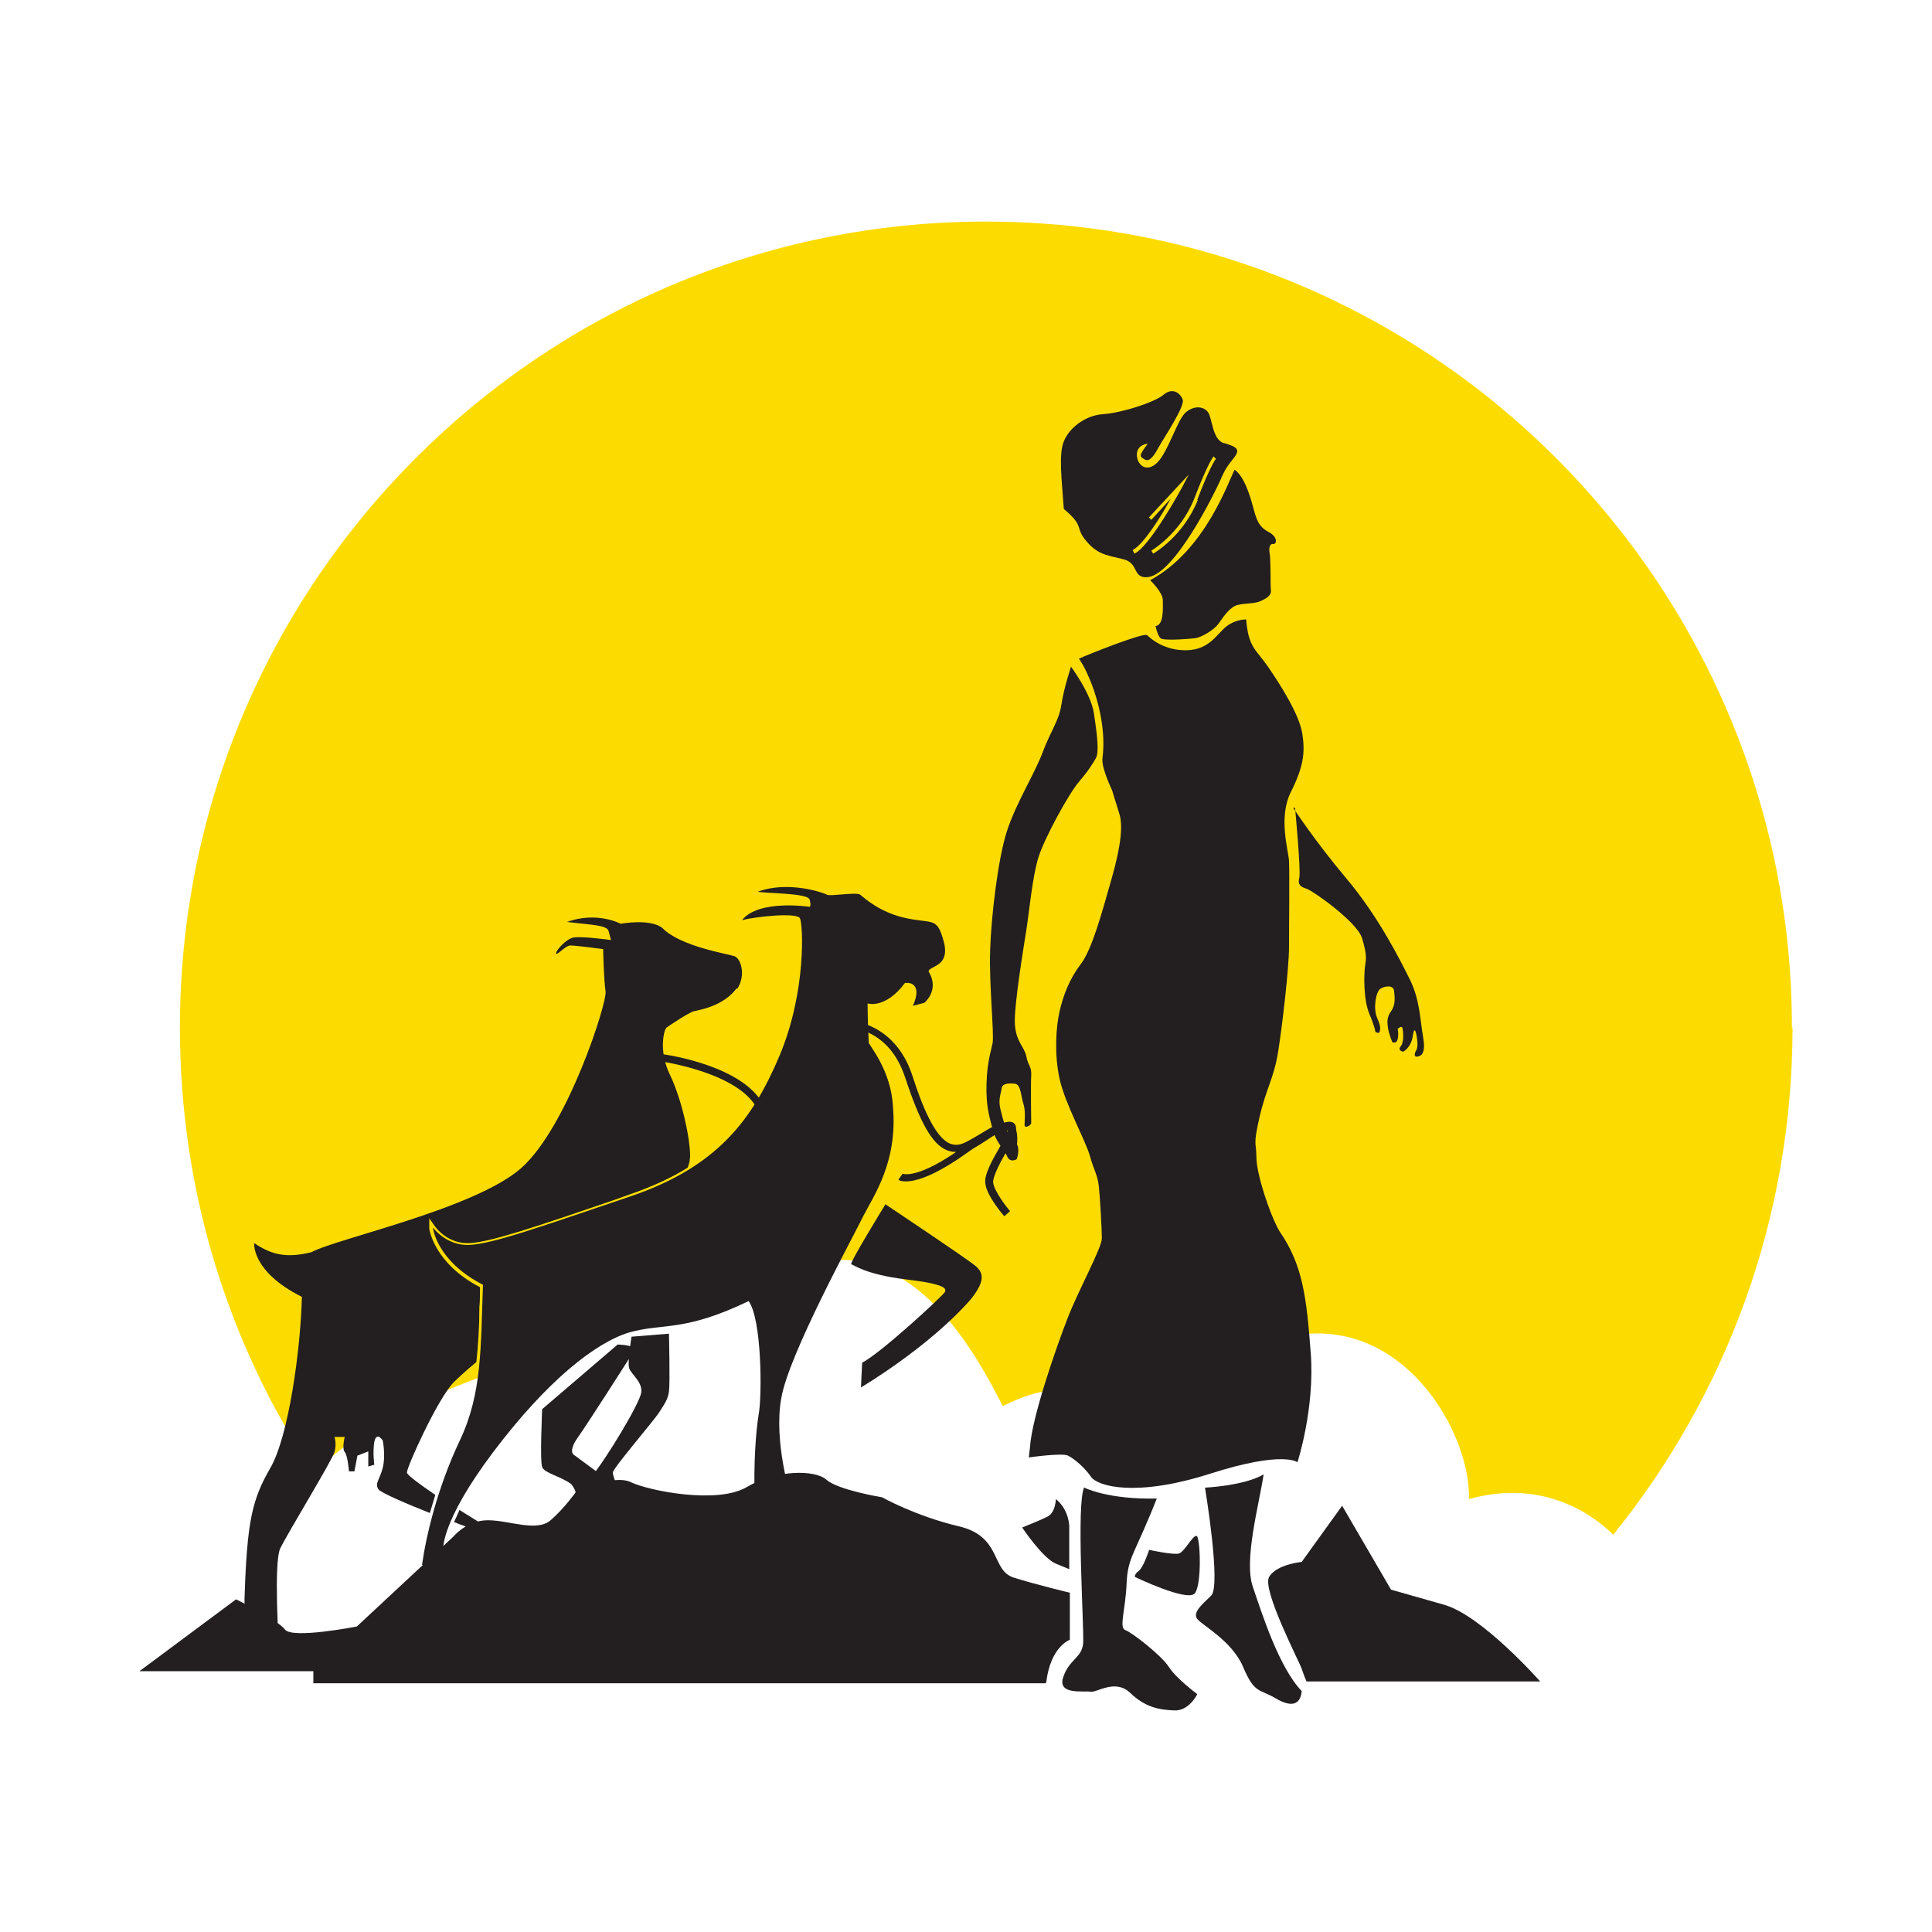
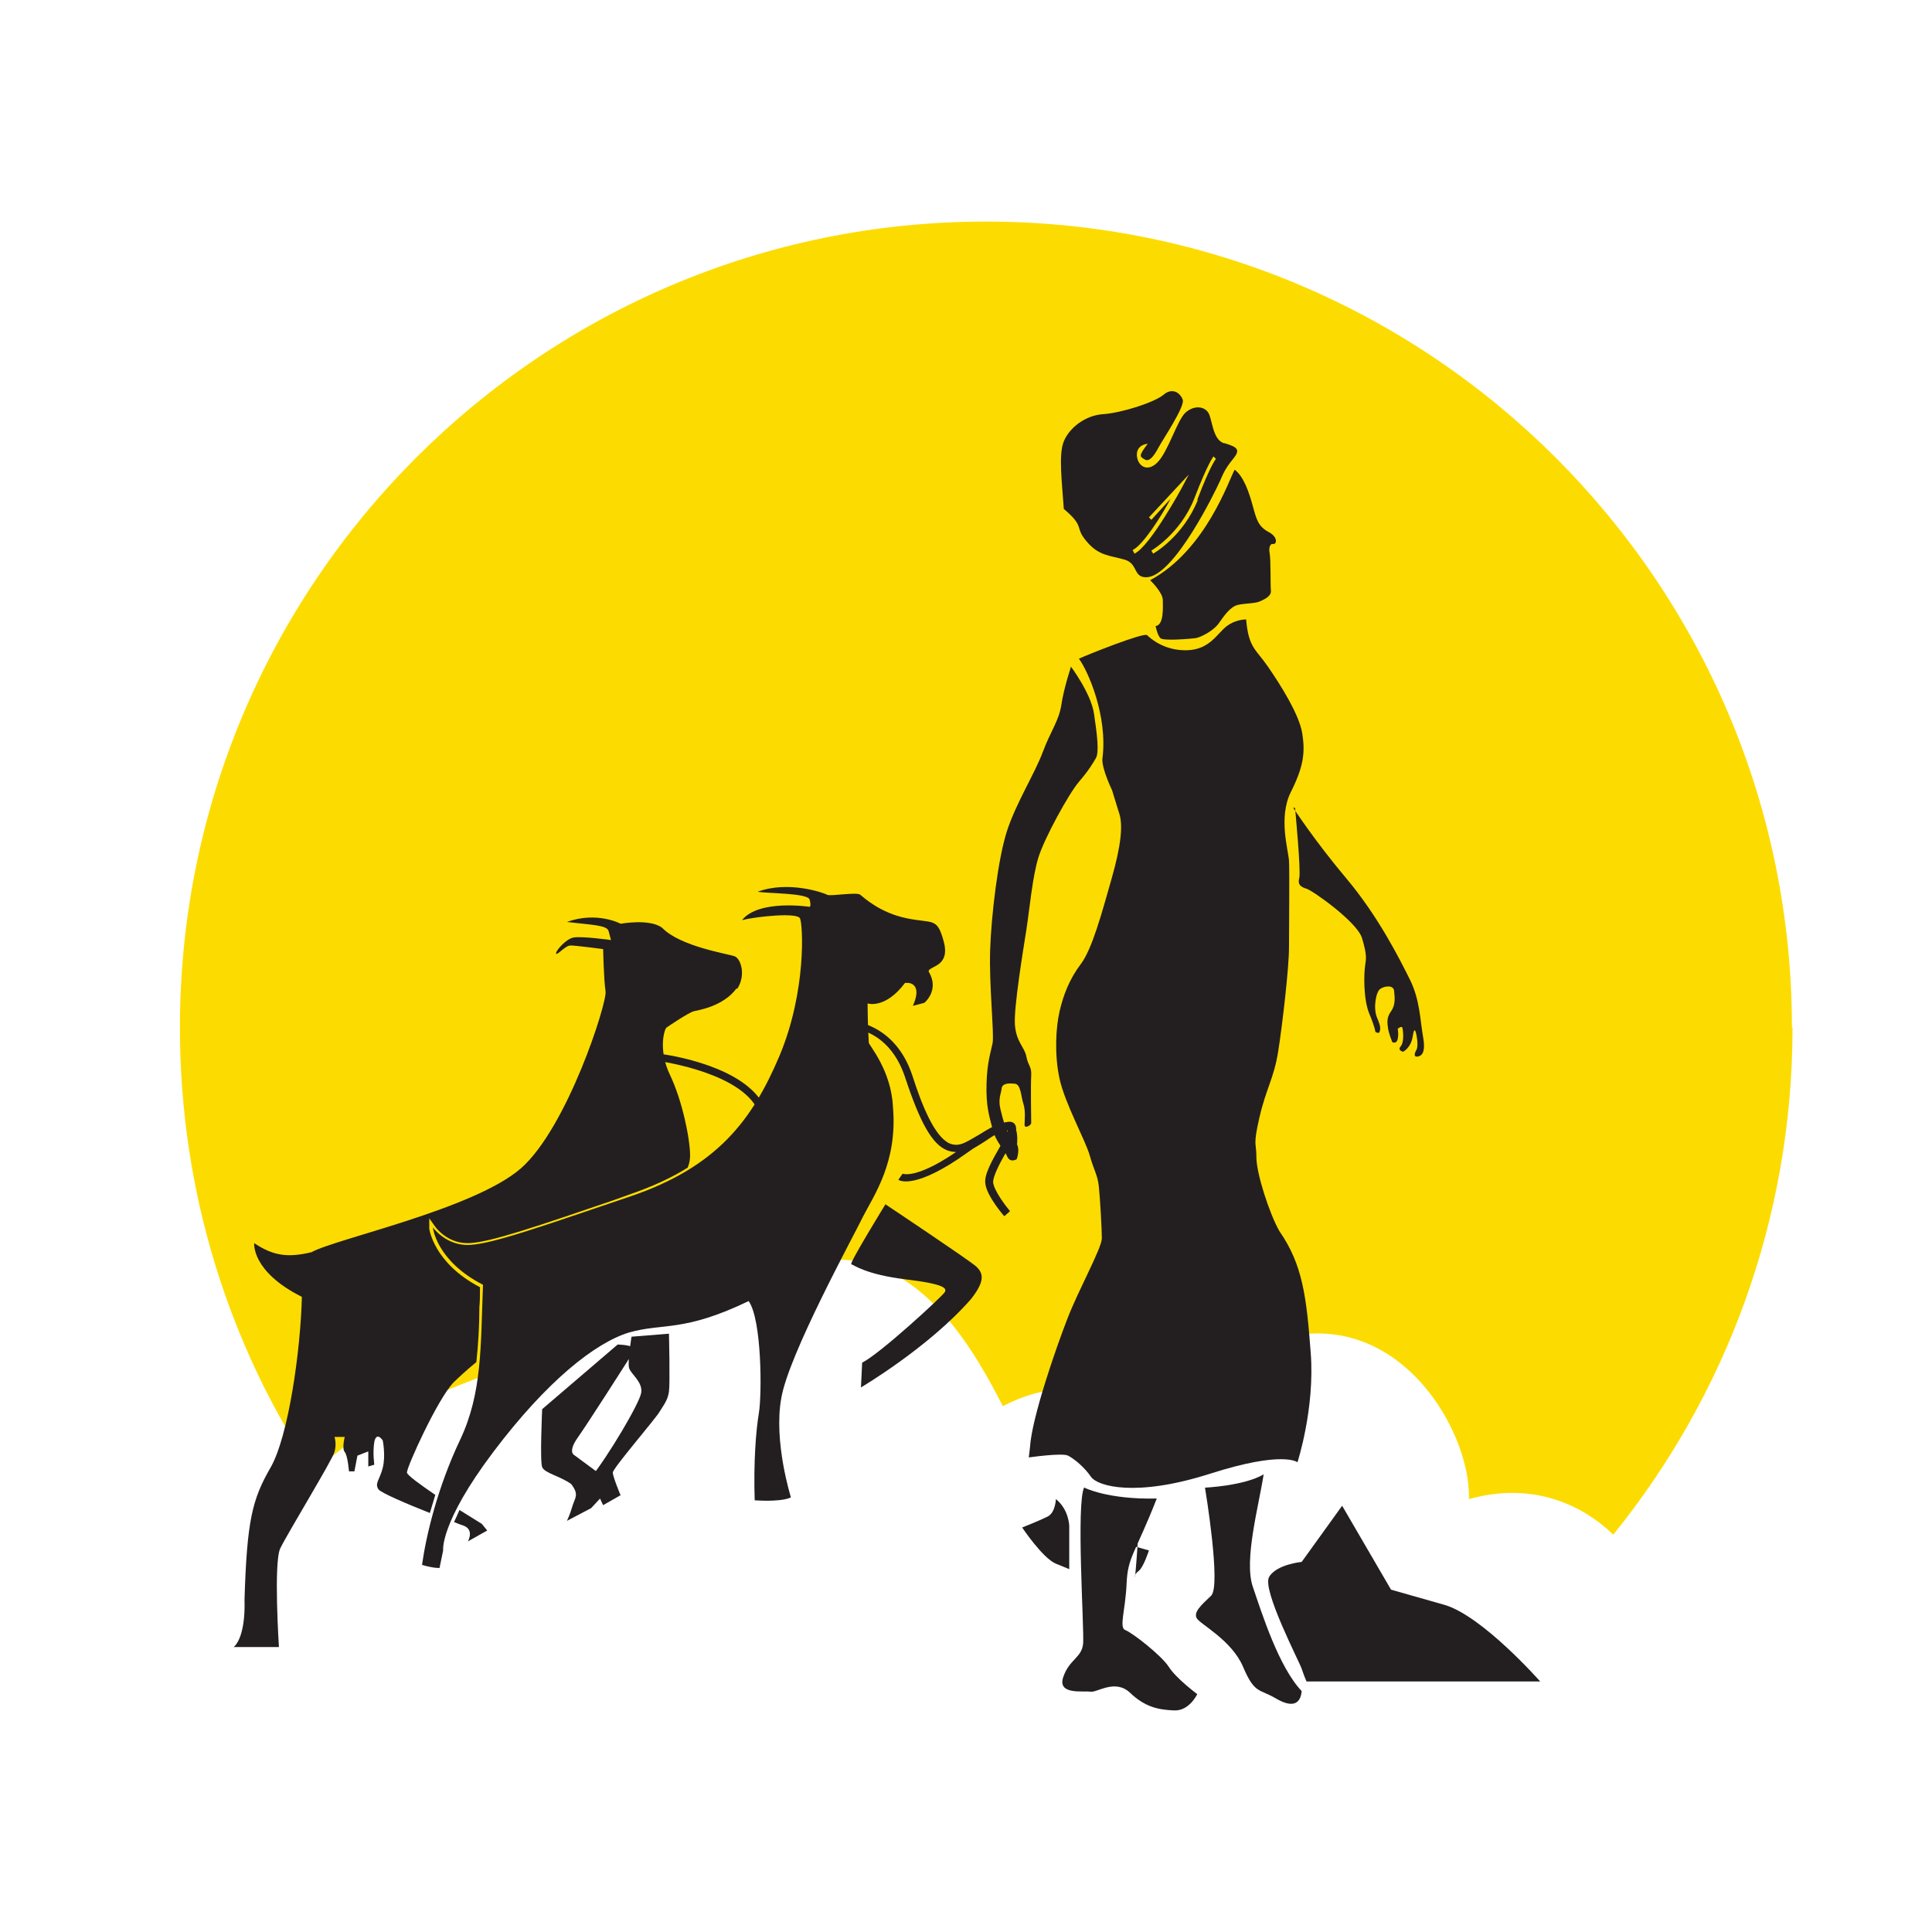
<svg xmlns="http://www.w3.org/2000/svg" id="Layer_1" data-name="Layer 1" viewBox="0 0 32 32">
  <defs>
    <style>
      .cls-1 {
        fill: #231f20;
      }

      .cls-2 {
        fill: #fcdc00;
      }
    </style>
  </defs>
  <path class="cls-2" d="M29.69,17.02c0,3.18-1.11,6.1-2.97,8.4-.27-.27-1.11-.95-2.39-.59.04-1.18-1.3-3.45-3.51-2.53-2.21.92-2.54,1.01-2.54,1.01,0,0-.45-.64-1.67-.02-.39-.75-1.34-2.62-2.99-2.41-1.65.21-3.62.31-3.62.31l-.27,1.08s-3.16.71-4.49,2.1c-.02.02-.02.04-.02.06-1.42-2.12-2.24-4.67-2.24-7.41,0-7.37,5.98-13.35,13.35-13.35s13.35,5.98,13.35,13.35Z" />
  <g id="GOAT_FRONT" data-name="GOAT FRONT">
    <path class="cls-1" d="M15.39,16.06s0,.01-.01.03c.19.31-.07.52-.07.52l-.19.05c.17-.38-.08-.38-.08-.38-.01,0-.03,0-.05,0-.33.44-.62.34-.62.34,0,0,0,.33.02.65,0,.04.37.45.4,1.06.08.91-.31,1.46-.49,1.81-.17.35-1.24,2.3-1.36,3.02-.13.72.16,1.64.16,1.64,0,0-.11.08-.6.05-.02-.63.02-1.15.07-1.45.05-.3.05-1.54-.17-1.85-1.08.52-1.42.36-1.98.52-.56.17-1.36.8-2.25,1.98-.89,1.18-.83,1.63-.83,1.63l-.06.29s-.08.01-.29-.05c.07-.5.26-1.29.63-2.07.37-.78.34-1.56.38-2.57-.78-.4-.83-.95-.83-.95,0,0,.22.31.61.29.39-.02,1.2-.31,2.65-.8,1.45-.49,2.03-1.27,2.48-2.33.45-1.07.39-2.18.34-2.28-.05-.1-.72-.03-.96.03.28-.35,1.12-.22,1.12-.22,0,0,.03-.01,0-.12-.03-.11-.7-.1-.86-.13.51-.19,1.1.02,1.15.05.05.03.49-.05.55,0,.06.05.33.3.77.39.44.09.5-.02.61.38.11.39-.19.41-.23.47Z" />
    <path class="cls-1" d="M14.67,19.94s-.61.99-.57,1,.24.17.9.25.68.15.65.21-1.07,1.02-1.37,1.17l-.02.41s1.12-.66,1.82-1.46c.23-.29.22-.43.08-.55s-1.49-1.02-1.49-1.02Z" />
    <path class="cls-1" d="M10.4,22.53s.17-.16.09-.21-.26-.05-.26-.05l-1.25,1.07s-.04.86,0,.96.3.15.48.28c.14.18.06.23.02.37s-.09.24-.09.24l.4-.21.3-.32.07-.08-.65-.48s-.11-.05.06-.29.82-1.26.82-1.26Z" />
  </g>
  <g id="Goat_Back" data-name="Goat Back">
    <path class="cls-1" d="M12.2,16.37c-.22.3-.63.36-.71.38-.08.02-.41.24-.45.27-.04.03-.14.38.06.79.2.42.33,1.05.33,1.33,0,.06-.01.13-.04.2-.27.17-.6.32-.98.45l-.25.09c-1.26.43-2.02.69-2.38.71-.01,0-.03,0-.04,0-.34,0-.53-.27-.53-.27l-.1-.14v.17s.07.57.84.97c0,.11,0,.23-.01.33,0,.33-.02.63-.05.91-.17.14-.31.27-.38.34-.26.27-.77,1.39-.77,1.49,0,.04.22.2.47.37-.03.1-.06.2-.09.3-.38-.15-.8-.33-.85-.39-.07-.1.02-.16.07-.36.05-.2,0-.45,0-.45,0,0-.1-.16-.14.02-.03.18,0,.38,0,.38l-.1.03v-.25l-.18.07-.05.26h-.09s-.02-.26-.07-.32c-.05-.06,0-.25,0-.25h-.17s.04.11,0,.25c-.04.14-.78,1.35-.9,1.6-.11.25-.02,1.63-.02,1.63h-.75s.2-.13.18-.79c.04-1.31.13-1.66.43-2.18s.5-1.96.52-2.83c-.84-.42-.79-.89-.79-.89.3.2.54.25.95.15.39-.22,2.69-.71,3.47-1.39.77-.68,1.43-2.75,1.4-2.93-.03-.19-.04-.7-.04-.7,0,0-.45-.06-.54-.06s-.23.18-.24.13c0-.05.16-.23.28-.26.13-.03.63.04.63.04,0,0-.01-.04-.04-.15-.03-.1-.29-.1-.69-.15.5-.18.89.03.89.03,0,0,.49-.09.69.07.3.31,1.1.43,1.2.47.1.04.19.31.04.54Z" />
    <path class="cls-1" d="M10.28,24.77s-.13-.31-.13-.38.69-.87.77-1,.14-.2.16-.34,0-.96,0-.96l-.62.05s-.07.42-.04.52.23.23.2.41-.55,1.05-.83,1.4c.16.39.2.46.2.46l.28-.16Z" />
    <path class="cls-1" d="M7.98,25.24l.09.11-.32.18s.11-.19-.07-.26c-.03-.01-.09-.03-.16-.06.03-.06.06-.13.09-.2.21.13.37.23.37.23Z" />
  </g>
  <path class="cls-1" d="M16.63,20.14s-.29-.33-.31-.54c-.02-.14.1-.36.25-.62.05-.09.1-.17.11-.21.01-.04.02-.06.02-.07-.04,0-.18.03-.69.4-.84.6-1.11.46-1.13.44l.07-.1h0s.24.11,1-.44c.62-.44.77-.45.84-.4.07.06.03.17.02.21-.02.05-.06.13-.12.23-.1.17-.25.44-.24.55.02.14.21.39.28.47l-.09.08Z" />
  <path class="cls-1" d="M15.83,19.08c-.05,0-.1-.01-.15-.03-.24-.1-.44-.45-.69-1.21-.26-.78-.86-.81-.89-.81v-.12s.72.03,1.01.9c.16.5.37,1.02.62,1.13.08.03.15.03.24-.01.09-.04.18-.1.27-.15.21-.13.4-.24.52-.16.09.06.11.2.07.47l-.12-.02c.05-.28,0-.33-.01-.34-.06-.04-.25.08-.38.17-.09.06-.19.12-.28.16-.07.03-.13.05-.19.05Z" />
  <path class="cls-1" d="M12.85,18.76s-.03-.01-.05-.04h0s0,0,0,0c-.01-.02-.03-.04-.05-.07-.05-.06-.12-.18-.26-.37-.39-.55-1.6-.71-1.61-.71v-.12c.07,0,1.29.16,1.71.76.21.3.28.4.3.43h0s.05.07,0,.1c-.01,0-.03.01-.04.01Z" />
  <path class="cls-1" d="M17.49,24.81s0,.24-.14.31-.42.18-.42.18c0,0,.34.51.56.6l.22.09v-.71s0-.27-.22-.45Z" />
-   <path class="cls-1" d="M19.03,25.68s-.09.28-.17.34-.06.1-.06.1c0,0,.87.42.99.27s.09-.93.03-.95-.2.26-.29.29-.5-.06-.5-.06Z" />
+   <path class="cls-1" d="M19.03,25.68s-.09.28-.17.34-.06.1-.06.1s.09-.93.03-.95-.2.26-.29.29-.5-.06-.5-.06Z" />
  <g id="Lady">
    <path class="cls-1" d="M19.05,9.61s.21.2.21.33.02.41-.12.43c0,0,.03.15.08.2s.5.01.58,0,.3-.12.39-.25.19-.27.31-.3.28-.02.37-.06.19-.09.18-.18,0-.5-.02-.61.01-.17.06-.16.09-.11-.08-.2-.2-.21-.26-.43-.15-.49-.3-.6c-.09.15-.47,1.33-1.4,1.83Z" />
    <path class="cls-1" d="M20.27,7.34c-.19-.06-.19-.41-.26-.51-.07-.1-.23-.12-.37,0-.14.12-.29.65-.47.83-.18.18-.34.04-.34-.13s.18-.18.18-.18c-.16.21-.13.21-.05.26s.16-.07.23-.2c.07-.13.44-.68.4-.79s-.17-.21-.32-.08c-.16.13-.7.3-1,.32-.3.02-.56.23-.65.45-.09.22-.03.67,0,1.12.36.3.17.3.38.54.2.24.39.23.63.3.23.07.13.31.38.29.45-.05,1.11-1.4,1.2-1.6.08-.19.12-.24.23-.38.11-.14.04-.18-.16-.24ZM18.79,9.17l-.03-.06c.17-.08.47-.55.63-.85l-.32.35-.04-.04.66-.71-.11.21s-.53.98-.79,1.1ZM19.84,8.28c-.24.6-.72.88-.74.89l-.03-.05s.48-.28.71-.86c.23-.6.32-.7.32-.7l.04.04s-.09.1-.31.68Z" />
    <path class="cls-1" d="M20.65,10.26s-.17-.01-.33.11-.28.39-.66.4-.61-.2-.66-.25-.98.32-1.13.39c.15.2.48.95.39,1.65-.02.16.16.53.16.53,0,0,.06.2.12.39s.03.52-.13,1.08-.32,1.16-.51,1.41-.29.52-.35.78-.09.71,0,1.12.43,1.02.5,1.27.13.32.15.51.05.7.05.86-.38.84-.57,1.33-.59,1.64-.62,2.13l-.02.17s.55-.08.65-.03.27.19.38.35.75.34,1.97-.05,1.45-.19,1.45-.19c0,0,.29-.89.22-1.81s-.13-1.46-.52-2.02c-.17-.3-.38-.96-.38-1.22s-.06-.18.05-.66.24-.65.31-1.09.18-1.39.18-1.73.01-1.25,0-1.43-.18-.72.03-1.14.24-.65.19-.97-.37-.82-.57-1.11-.32-.31-.36-.78Z" />
    <path class="cls-1" d="M21.45,13.38s.1,1.05.07,1.16.02.15.12.18.84.55.92.82.07.33.05.46-.03.55.07.79.1.3.1.3c0,0,.06.04.07,0s.03-.07-.04-.23-.02-.43.05-.48.22-.07.23.03.03.23-.05.34-.06.2-.05.28.07.23.07.23c0,0,.07.04.09-.05s0-.17,0-.17c0,0,.07-.06.08-.01s.03.23-.03.3.04.09.04.09c0,0,.13-.06.16-.26s.06-.02.06-.02c0,0,.04.18,0,.25s-.04.12.02.11.14-.05.09-.33-.05-.61-.22-.95-.52-1.04-1.05-1.67-.88-1.17-.88-1.17Z" />
    <path class="cls-1" d="M17.73,11.03s.34.45.39.79.09.64.03.74-.11.19-.28.39-.57.93-.67,1.25-.15.88-.2,1.2-.21,1.28-.19,1.57.16.37.19.53.09.16.08.32,0,.74,0,.78-.11.1-.11.03.02-.23-.02-.35-.04-.32-.14-.33-.21-.01-.22.08-.06.17-.02.34.11.44.23.53.04.3.04.3c0,0-.11.07-.16-.05s-.18-.22-.24-.45-.11-.39-.1-.75.07-.52.1-.67-.06-.97-.04-1.55.13-1.51.28-1.97.46-.95.59-1.3.27-.52.31-.79.16-.63.16-.63Z" />
    <path class="cls-1" d="M17.96,24.64s.39.2,1.2.18c-.37.94-.48.96-.5,1.41s-.13.73-.02.77.6.42.72.61.47.45.47.45c0,0-.13.28-.38.27s-.48-.05-.73-.29-.55,0-.66-.02-.55.06-.45-.24.31-.32.33-.56-.12-2.33.02-2.59Z" />
    <path class="cls-1" d="M19.96,24.64s.65-.03.97-.22c-.08.52-.33,1.42-.18,1.86s.43,1.33.81,1.73c-.02.22-.16.28-.43.12s-.35-.07-.54-.52-.72-.71-.77-.81.07-.21.24-.37-.1-1.78-.1-1.78Z" />
  </g>
  <path class="cls-1" d="M25.51,27.85s-.96-1.09-1.59-1.27-.88-.25-.88-.25l-.81-1.39-.67.93s-.42.04-.54.25.5,1.4.54,1.52.08.21.08.21h3.86Z" />
-   <path class="cls-1" d="M17.32,27.88H5.19v-.2h-2.88l1.6-1.19s.69.34.81.5,1.19-.05,1.19-.05l1.6-1.49s.22-.27.57-.27.81.2,1.04,0,.42-.47.42-.47c0,0,.62-.3.91-.16s1.43.37,1.92.08,1.13-.29,1.32-.12.92.29.92.29c0,0,.55.31,1.27.48s.53.73.91.85.93.25.93.25v.78s-.32.11-.39.7Z" />
</svg>